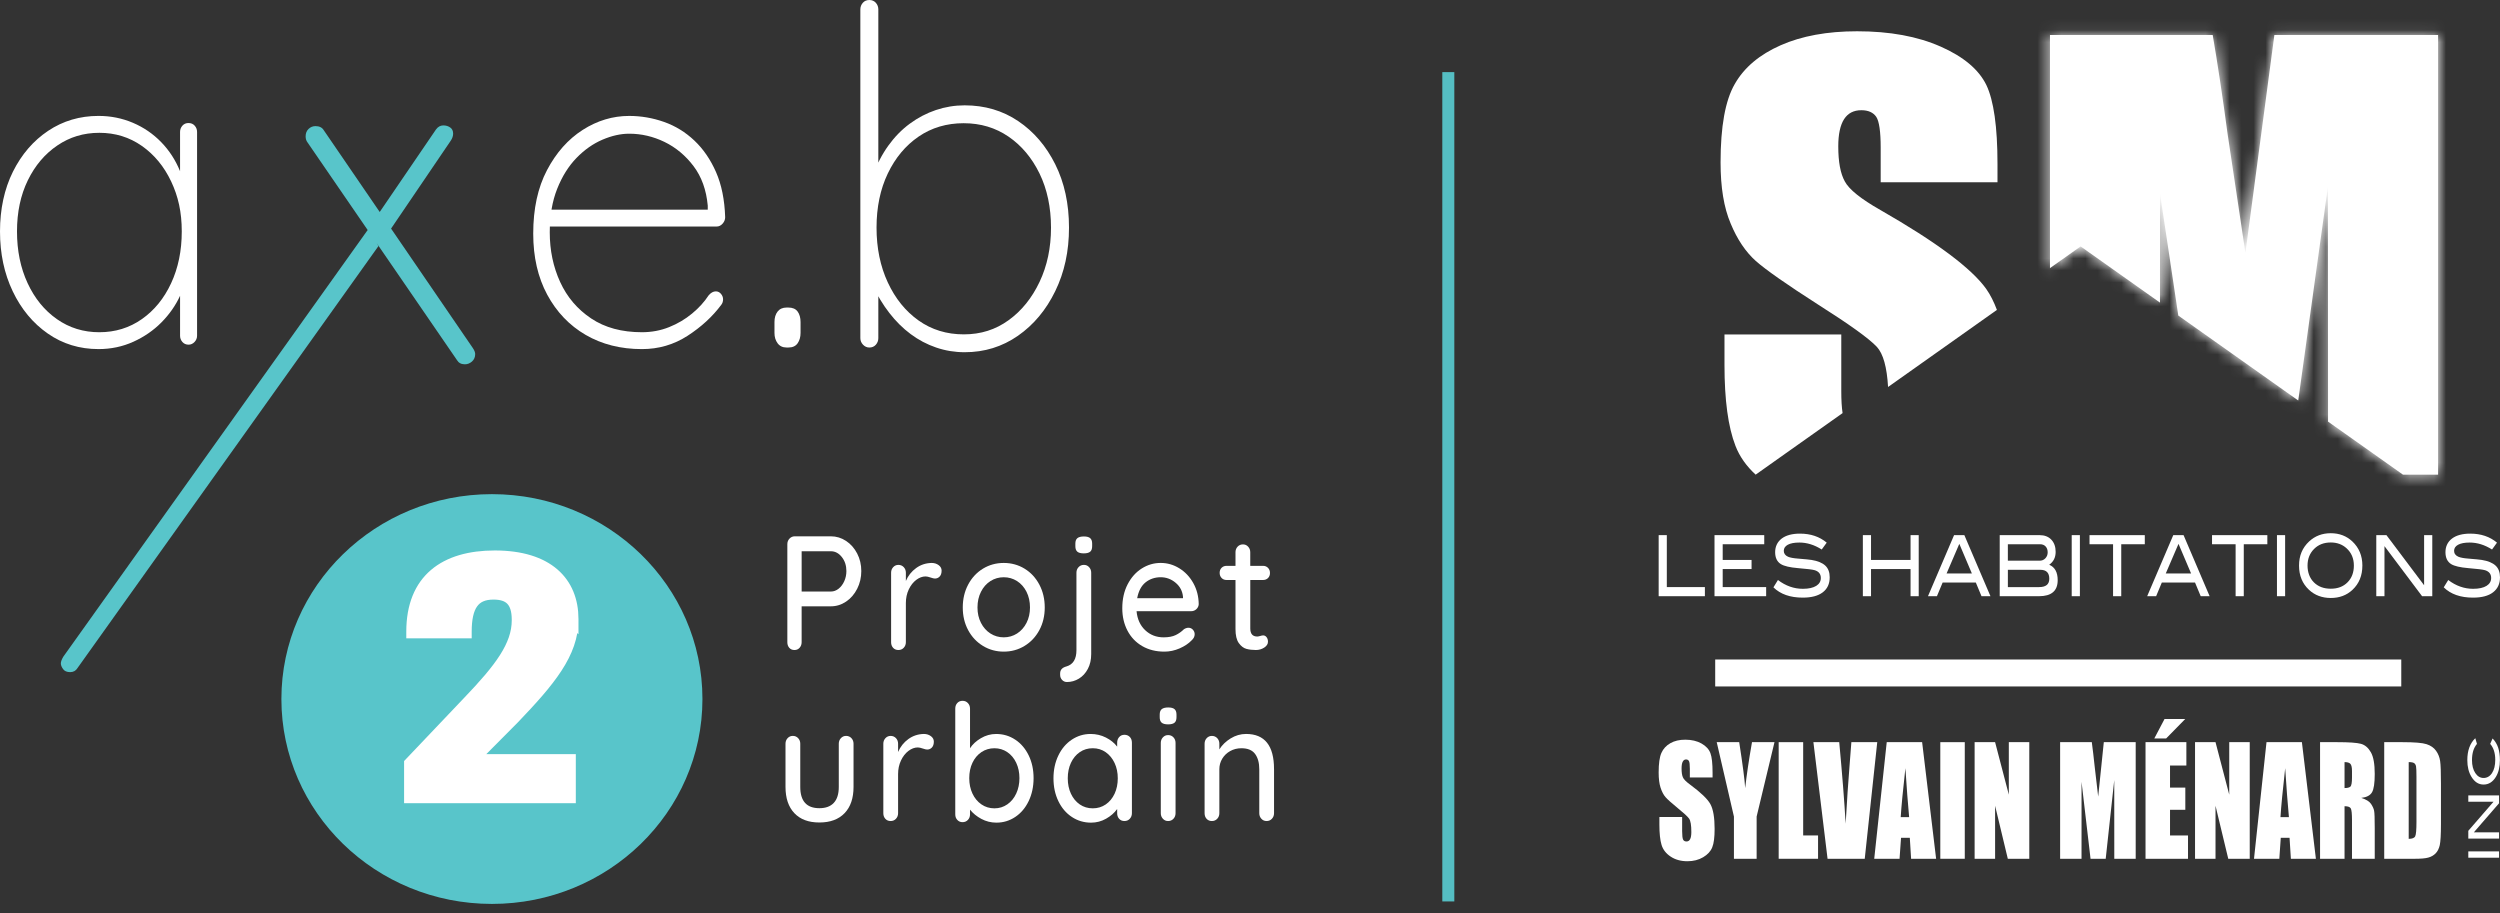
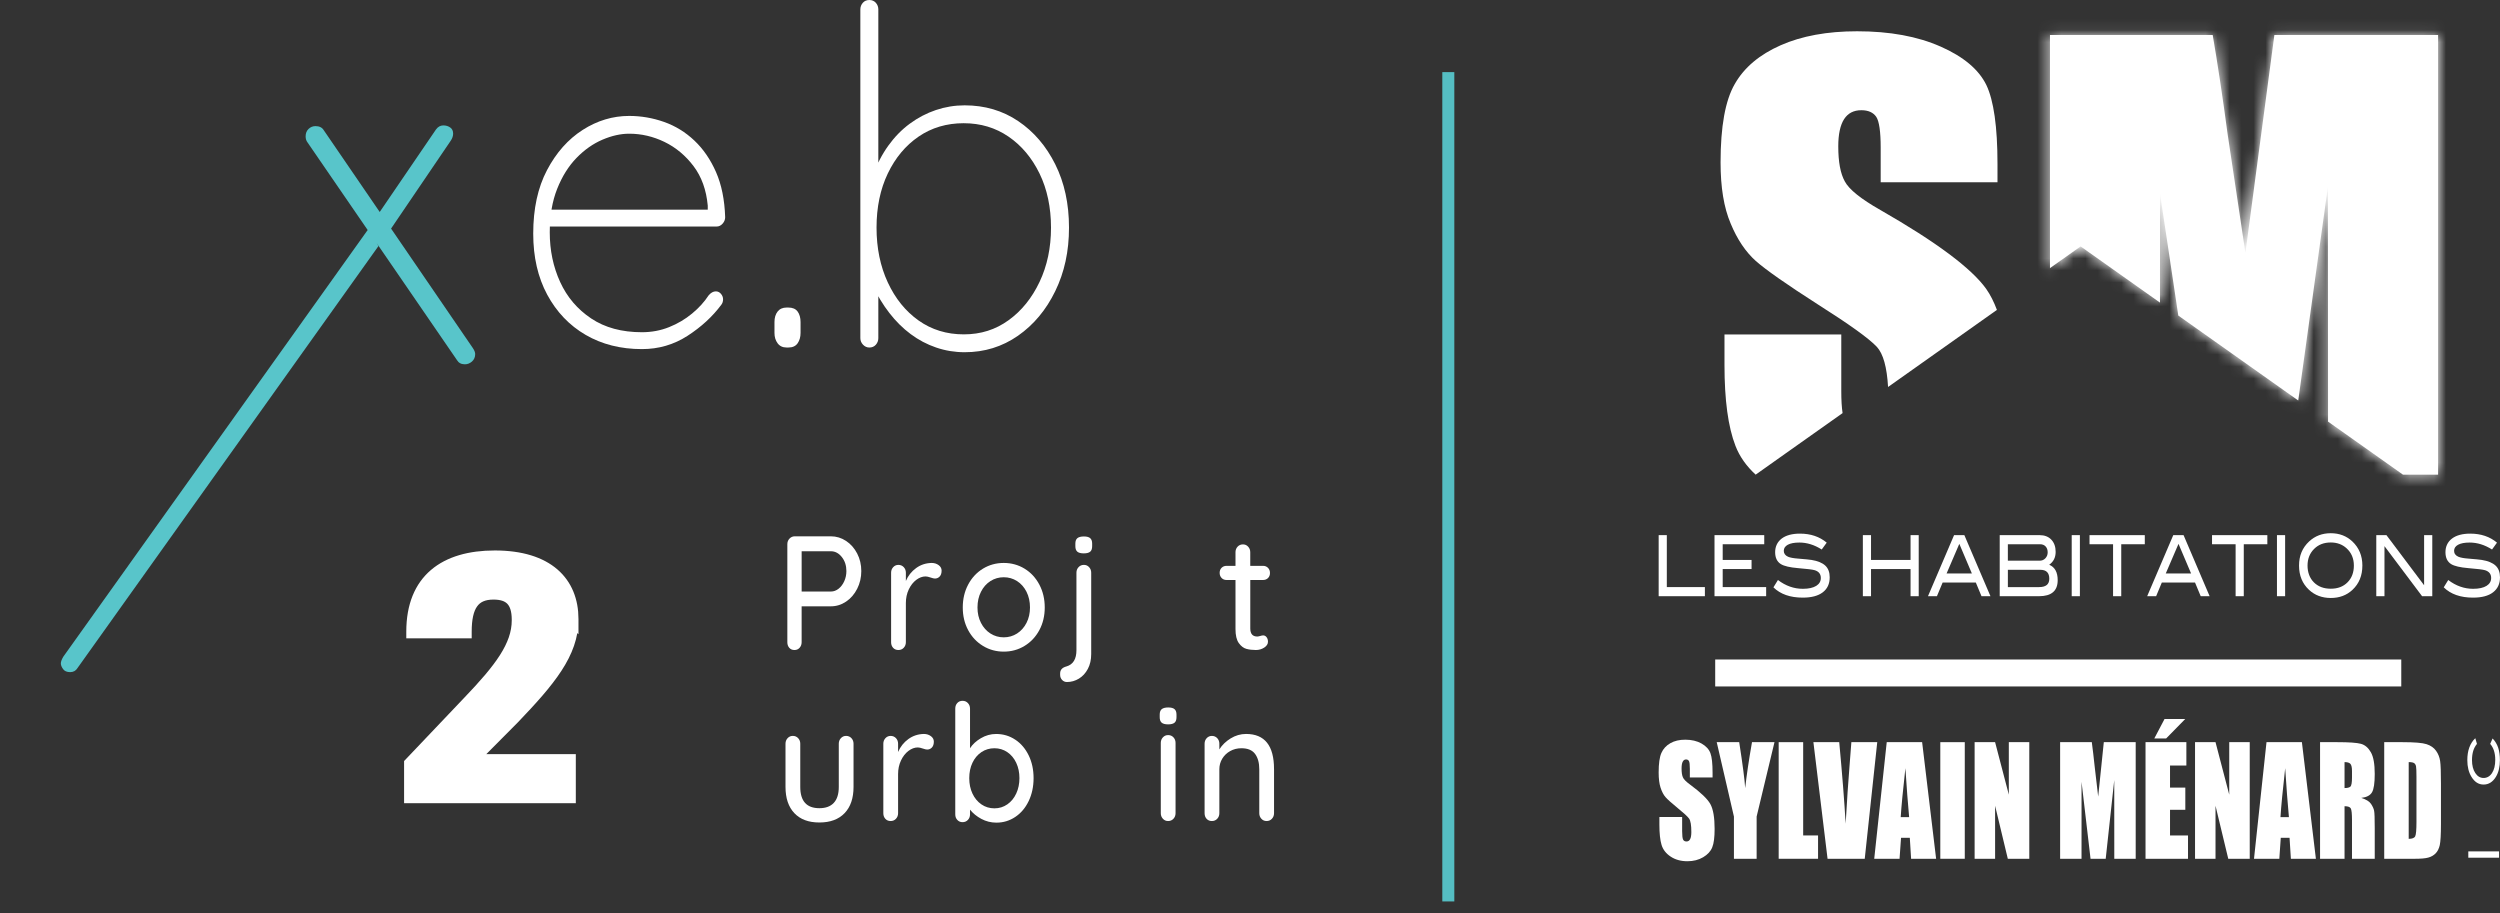
<svg xmlns="http://www.w3.org/2000/svg" width="208" height="76" viewBox="0 0 208 76" fill="none">
  <rect x="0" y="0" width="208" height="76" fill="#333333" stroke="none" />
  <path d="M153.195 27.826H143.477V30.363C143.477 33.27 143.777 35.517 144.392 37.098C144.735 37.986 145.3 38.783 146.071 39.491L148.599 37.699L153.303 34.37C153.231 33.896 153.195 33.289 153.195 32.543V27.826H153.195Z" fill="white" />
  <path d="M161.452 3.873C159.542 3.026 157.228 2.602 154.513 2.602C152.022 2.602 149.898 2.993 148.146 3.768C146.392 4.543 145.115 5.614 144.331 6.992C143.539 8.363 143.151 10.537 143.151 13.511C143.151 15.576 143.423 17.265 143.99 18.596C144.537 19.919 145.24 20.96 146.085 21.716C146.933 22.463 148.658 23.668 151.251 25.331C153.853 26.98 155.49 28.152 156.151 28.855C156.685 29.431 156.992 30.553 157.087 32.197L166.143 25.784C165.894 25.114 165.598 24.528 165.25 24.033C164.034 22.331 161.105 20.139 156.446 17.471C154.821 16.55 153.839 15.755 153.491 15.099C153.122 14.437 152.944 13.47 152.944 12.171C152.944 11.165 153.109 10.409 153.429 9.912C153.75 9.415 154.228 9.17 154.863 9.17C155.443 9.17 155.851 9.357 156.104 9.72C156.349 10.092 156.473 10.946 156.473 12.29V15.164H166.191V13.627C166.191 10.548 165.878 8.356 165.263 7.07C164.635 5.786 163.373 4.72 161.455 3.872L161.452 3.873Z" fill="white" />
  <path d="M189.228 2.91L186.819 21.038L185.338 11.162C184.915 7.997 184.498 5.241 184.096 2.91H170.557V22.308L173.108 20.501L179.71 25.177L179.715 16.124L181.235 26.255L191.213 33.321L193.684 15.521L193.693 35.078L197.399 37.7L199.927 39.491H202.849V2.91H189.227H189.228Z" fill="white" />
  <mask id="mask0_2_216" style="mask-type:luminance" maskUnits="userSpaceOnUse" x="170" y="2" width="33" height="38">
    <path d="M189.228 2.91L186.819 21.038L185.338 11.162C184.915 7.997 184.498 5.241 184.096 2.91H170.557V22.308L173.108 20.501L179.71 25.177L179.715 16.124L181.235 26.255L191.213 33.321L193.684 15.521L193.693 35.078L197.399 37.7L199.927 39.491H202.849V2.91H189.227H189.228Z" fill="white" />
  </mask>
  <g mask="url(#mask0_2_216)">
    <path d="M268.003 -44.585H105.402V113.223H268.003V-44.585Z" fill="white" />
  </g>
  <path d="M141.847 49.604H138.001V44.523H138.679V48.846H141.847V49.604V49.604Z" fill="white" />
  <path d="M146.943 49.604H142.647V44.523H146.785V45.281H143.328V46.587H145.73V47.344H143.328V48.846H146.944V49.604L146.943 49.604Z" fill="white" />
  <path d="M151.566 45.718C150.958 45.332 150.34 45.14 149.708 45.14C149.287 45.14 148.967 45.203 148.744 45.323C148.522 45.447 148.411 45.613 148.411 45.829C148.411 46.045 148.53 46.218 148.767 46.322C148.938 46.395 149.214 46.447 149.601 46.476C150.169 46.521 150.542 46.558 150.723 46.587C151.237 46.67 151.618 46.829 151.862 47.057C152.109 47.287 152.231 47.611 152.231 48.034C152.231 48.571 152.04 48.988 151.653 49.282C151.266 49.577 150.714 49.723 149.992 49.723C148.946 49.723 148.133 49.439 147.549 48.867L147.925 48.256C148.567 48.745 149.259 48.989 149.998 48.989C150.479 48.989 150.851 48.905 151.114 48.742C151.368 48.583 151.493 48.363 151.493 48.09C151.493 47.766 151.33 47.552 150.997 47.444C150.823 47.388 150.354 47.33 149.591 47.268C148.915 47.211 148.441 47.1 148.168 46.933C147.85 46.735 147.692 46.403 147.692 45.941C147.692 45.478 147.873 45.088 148.232 44.812C148.594 44.536 149.102 44.398 149.76 44.398C150.644 44.398 151.384 44.649 151.983 45.148L151.567 45.719L151.566 45.718Z" fill="white" />
  <path d="M159.637 49.604H158.958V47.345H155.669V49.604H154.99V44.523H155.669V46.587H158.958V44.523H159.637V49.604Z" fill="white" />
  <path d="M165.606 49.604H164.861L164.389 48.468H161.627L161.153 49.604H160.408L162.579 44.523H163.434L165.606 49.604ZM164.059 47.71L163.015 45.248L161.957 47.71H164.06H164.059Z" fill="white" />
  <path d="M170.495 46.987C170.965 47.185 171.2 47.611 171.2 48.271C171.2 49.16 170.681 49.604 169.647 49.604H166.376V44.523H169.691C170.108 44.523 170.435 44.649 170.672 44.902C170.91 45.156 171.03 45.491 171.03 45.913C171.03 46.377 170.853 46.735 170.495 46.987H170.495ZM169.703 46.649C169.892 46.649 170.048 46.584 170.176 46.45C170.302 46.314 170.367 46.151 170.367 45.959C170.367 45.751 170.309 45.588 170.197 45.466C170.082 45.341 169.926 45.281 169.731 45.281H167.054V46.648H169.702L169.703 46.649ZM169.653 48.847C170.219 48.847 170.501 48.615 170.501 48.153C170.501 47.657 170.255 47.408 169.76 47.408H167.055V48.847H169.653Z" fill="white" />
  <path d="M173.047 49.604H172.366V44.523H173.047V49.604Z" fill="white" />
  <path d="M178.447 45.281H176.488V49.604H175.807V45.281H173.848V44.524H178.447V45.281H178.447Z" fill="white" />
  <path d="M183.841 49.604H183.099L182.626 48.468H179.863L179.39 49.604H178.645L180.816 44.523H181.672L183.841 49.604ZM182.297 47.71L181.252 45.248L180.193 47.71H182.297H182.297Z" fill="white" />
  <path d="M188.644 45.281H186.682V49.604H186.003V45.281H184.041V44.524H188.643V45.281H188.644Z" fill="white" />
  <path d="M190.122 49.604H189.443V44.523H190.122V49.604Z" fill="white" />
  <path d="M196.549 47.057C196.549 47.889 196.274 48.564 195.722 49.078C195.239 49.529 194.638 49.752 193.921 49.752C193.203 49.752 192.591 49.525 192.107 49.072C191.555 48.557 191.28 47.885 191.28 47.057C191.28 46.229 191.558 45.574 192.118 45.049C192.609 44.592 193.211 44.363 193.921 44.363C194.631 44.363 195.233 44.593 195.717 45.049C196.272 45.574 196.55 46.245 196.55 47.057H196.549ZM195.842 47.057C195.842 46.464 195.637 45.981 195.228 45.612C194.877 45.294 194.441 45.134 193.92 45.134C193.349 45.134 192.884 45.315 192.525 45.679C192.166 46.041 191.987 46.501 191.987 47.057C191.987 47.614 192.163 48.098 192.513 48.449C192.867 48.804 193.335 48.981 193.92 48.981C194.506 48.981 194.968 48.802 195.318 48.446C195.668 48.092 195.842 47.627 195.842 47.057Z" fill="white" />
  <path d="M202.366 49.604H201.518L198.388 45.438V49.604H197.707V44.523H198.552L201.686 48.693V44.523H202.366V49.604Z" fill="white" />
  <path d="M207.336 45.718C206.727 45.332 206.106 45.14 205.476 45.14C205.057 45.14 204.735 45.203 204.513 45.323C204.29 45.447 204.18 45.613 204.18 45.829C204.18 46.045 204.298 46.218 204.538 46.322C204.709 46.395 204.984 46.447 205.37 46.476C205.937 46.521 206.31 46.558 206.491 46.587C207.006 46.67 207.386 46.829 207.63 47.057C207.877 47.287 208 47.611 208 48.034C208 48.571 207.807 48.988 207.421 49.282C207.038 49.577 206.482 49.723 205.762 49.723C204.714 49.723 203.902 49.439 203.319 48.867L203.693 48.256C204.335 48.745 205.026 48.989 205.766 48.989C206.248 48.989 206.619 48.905 206.883 48.742C207.137 48.583 207.264 48.363 207.264 48.09C207.264 47.766 207.098 47.552 206.765 47.444C206.589 47.388 206.122 47.33 205.359 47.268C204.682 47.211 204.209 47.1 203.935 46.933C203.619 46.735 203.462 46.403 203.462 45.941C203.462 45.478 203.64 45.088 204.002 44.812C204.363 44.536 204.872 44.398 205.528 44.398C206.412 44.398 207.154 44.649 207.75 45.148L207.337 45.719L207.336 45.718Z" fill="white" />
  <path d="M142.486 64.685H140.595V63.965C140.595 63.628 140.572 63.415 140.523 63.324C140.474 63.233 140.392 63.186 140.281 63.186C140.159 63.186 140.064 63.247 140.002 63.373C139.938 63.497 139.907 63.685 139.907 63.935C139.907 64.259 139.943 64.504 140.015 64.668C140.081 64.831 140.273 65.029 140.59 65.26C141.497 65.928 142.068 66.475 142.303 66.901C142.539 67.329 142.656 68.02 142.656 68.97C142.656 69.663 142.592 70.171 142.459 70.496C142.33 70.826 142.077 71.1 141.703 71.322C141.328 71.543 140.892 71.655 140.395 71.655C139.849 71.655 139.385 71.527 139 71.27C138.613 71.015 138.361 70.689 138.241 70.295C138.121 69.897 138.061 69.336 138.061 68.609V67.974H139.954V69.153C139.954 69.518 139.982 69.753 140.035 69.856C140.089 69.961 140.182 70.011 140.318 70.011C140.453 70.011 140.555 69.946 140.62 69.814C140.687 69.683 140.719 69.487 140.719 69.227C140.719 68.655 140.658 68.282 140.531 68.105C140.403 67.93 140.085 67.638 139.578 67.226C139.071 66.81 138.733 66.509 138.57 66.32C138.406 66.133 138.271 65.873 138.161 65.541C138.052 65.211 138 64.787 138 64.271C138 63.526 138.076 62.983 138.23 62.641C138.383 62.297 138.63 62.029 138.974 61.834C139.314 61.639 139.728 61.542 140.211 61.542C140.74 61.542 141.192 61.65 141.565 61.859C141.937 62.071 142.185 62.337 142.305 62.66C142.427 62.983 142.486 63.529 142.486 64.3V64.684V64.685Z" fill="white" />
  <path d="M147.637 61.748L146.152 67.938V71.45H144.263V67.938L142.831 61.748H144.702C144.996 63.641 145.161 64.918 145.199 65.572C145.312 64.537 145.501 63.262 145.766 61.748H147.639H147.637Z" fill="white" />
  <path d="M150.024 61.748V69.509H151.262V71.45H147.986V61.748H150.024Z" fill="white" />
  <path d="M156.187 61.748L155.147 71.45H152.053L150.875 61.748H153.024C153.274 64.422 153.452 66.683 153.559 68.532C153.664 66.663 153.775 65.001 153.894 63.551L154.034 61.748H156.186H156.187Z" fill="white" />
  <path d="M159.921 61.748L161.085 71.45H159.004L158.896 69.707H158.166L158.043 71.45H155.936L156.976 61.748H159.921ZM158.84 67.987C158.738 66.89 158.635 65.529 158.529 63.912C158.322 65.77 158.191 67.127 158.139 67.987H158.84Z" fill="white" />
  <path d="M163.469 61.748V71.45H161.433V61.748H163.469Z" fill="white" />
  <path d="M168.837 61.748V71.45H167.05L165.992 67.039V71.45H164.288V61.748H165.992L167.134 66.117V61.748H168.837Z" fill="white" />
  <path d="M177.69 61.748V71.45H175.909L175.906 64.901L175.195 71.45H173.933L173.185 65.052L173.183 71.45H171.402V61.748H174.038C174.118 62.332 174.196 63.019 174.281 63.81L174.569 66.278L175.037 61.748H177.689H177.69Z" fill="white" />
  <path d="M178.508 61.748H181.906V63.691H180.546V65.53H181.819V67.377H180.546V69.509H182.042V71.451H178.508V61.748V61.748ZM181.813 59.819L180.221 61.442H179.237L180.09 59.819H181.813H181.813Z" fill="white" />
  <path d="M187.178 61.748V71.45H185.391L184.331 67.039V71.45H182.627V61.748H184.331L185.473 66.117V61.748H187.178Z" fill="white" />
  <path d="M191.518 61.748L192.682 71.45H190.601L190.491 69.707H189.76L189.64 71.45H187.533L188.573 61.748H191.518ZM190.438 67.987C190.336 66.89 190.232 65.529 190.127 63.912C189.919 65.77 189.788 67.127 189.736 67.987H190.438Z" fill="white" />
  <path d="M193.029 61.748H194.472C195.434 61.748 196.084 61.793 196.425 61.885C196.764 61.976 197.042 62.211 197.257 62.591C197.473 62.967 197.578 63.568 197.578 64.397C197.578 65.152 197.503 65.66 197.351 65.919C197.199 66.179 196.901 66.336 196.455 66.386C196.86 66.509 197.129 66.677 197.27 66.884C197.407 67.092 197.495 67.282 197.527 67.457C197.562 67.631 197.578 68.109 197.578 68.891V71.45H195.686V68.228C195.686 67.707 195.652 67.386 195.587 67.263C195.521 67.138 195.347 67.077 195.066 67.077V71.45H193.029V61.748ZM195.066 63.407V65.566C195.296 65.566 195.457 65.527 195.548 65.449C195.641 65.371 195.686 65.119 195.686 64.692V64.159C195.686 63.85 195.641 63.648 195.552 63.552C195.465 63.454 195.302 63.407 195.066 63.407V63.407Z" fill="white" />
  <path d="M198.367 61.748H199.892C200.877 61.748 201.542 61.803 201.888 61.915C202.236 62.028 202.499 62.211 202.68 62.466C202.862 62.723 202.974 63.008 203.019 63.319C203.066 63.634 203.087 64.249 203.087 65.168V68.568C203.087 69.438 203.052 70.022 202.989 70.315C202.921 70.608 202.807 70.838 202.641 71.004C202.478 71.169 202.275 71.285 202.032 71.351C201.791 71.418 201.424 71.45 200.938 71.45H198.367V61.747L198.367 61.748ZM200.404 63.407V69.792C200.699 69.792 200.881 69.719 200.948 69.571C201.015 69.428 201.05 69.031 201.05 68.383V64.612C201.05 64.174 201.037 63.892 201.015 63.769C200.993 63.644 200.941 63.553 200.86 63.495C200.78 63.438 200.629 63.407 200.404 63.407Z" fill="white" />
  <path d="M207.922 70.835V71.361H205.363V70.835H207.922Z" fill="white" />
-   <path d="M207.922 66.177V66.83L205.824 69.25H207.922V69.774H205.363V69.123L207.463 66.702H205.363V66.177H207.922V66.177Z" fill="white" />
  <path d="M205.945 61.418L206.083 61.894C205.807 62.217 205.67 62.666 205.67 63.244C205.67 63.682 205.761 64.038 205.941 64.314C206.123 64.589 206.354 64.727 206.635 64.727C206.915 64.727 207.159 64.592 207.336 64.318C207.515 64.046 207.605 63.677 207.605 63.213C207.605 62.652 207.464 62.212 207.183 61.891L207.384 61.44C207.6 61.667 207.754 61.924 207.85 62.212C207.945 62.499 207.993 62.843 207.993 63.244C207.993 63.803 207.88 64.269 207.654 64.641C207.395 65.062 207.055 65.275 206.635 65.275C206.214 65.275 205.885 65.059 205.625 64.631C205.395 64.257 205.281 63.796 205.281 63.244C205.281 62.449 205.503 61.841 205.946 61.417L205.945 61.418Z" fill="white" />
  <path d="M199.786 54.87H142.705V57.113H199.786V54.87Z" fill="white" />
  <line x1="120.5" y1="6" x2="120.5" y2="75" stroke="#55BEC3" />
  <path d="M70.394 45.006C70.782 45.262 71.089 45.613 71.317 46.053C71.546 46.495 71.66 46.981 71.66 47.513C71.66 48.045 71.546 48.536 71.317 48.987C71.089 49.438 70.781 49.793 70.394 50.054C70.006 50.315 69.584 50.446 69.127 50.446H66.696V53.433C66.696 53.614 66.641 53.766 66.529 53.893C66.417 54.02 66.274 54.082 66.102 54.082C65.921 54.082 65.777 54.022 65.669 53.9C65.561 53.778 65.507 53.623 65.507 53.434V45.27C65.507 45.09 65.567 44.937 65.688 44.81C65.808 44.685 65.955 44.621 66.128 44.621H69.126C69.583 44.621 70.005 44.75 70.393 45.006H70.394ZM69.773 48.98C69.972 48.822 70.128 48.612 70.245 48.351C70.362 48.09 70.42 47.81 70.42 47.513C70.42 47.053 70.293 46.664 70.038 46.344C69.784 46.024 69.481 45.864 69.128 45.864H66.697V49.216H69.128C69.36 49.216 69.576 49.137 69.774 48.98H69.773Z" fill="white" />
  <path d="M78.096 47.019C78.26 47.141 78.342 47.292 78.342 47.472C78.342 47.689 78.288 47.853 78.18 47.966C78.072 48.079 77.941 48.135 77.786 48.135C77.708 48.135 77.593 48.108 77.437 48.054C77.256 47.991 77.114 47.959 77.01 47.959C76.743 47.959 76.482 48.056 76.228 48.249C75.973 48.443 75.767 48.709 75.607 49.046C75.448 49.385 75.368 49.761 75.368 50.175V53.432C75.368 53.613 75.31 53.765 75.193 53.892C75.076 54.019 74.928 54.081 74.747 54.081C74.567 54.081 74.42 54.021 74.308 53.899C74.197 53.777 74.14 53.621 74.14 53.433V47.648C74.14 47.467 74.198 47.315 74.314 47.188C74.431 47.062 74.575 46.998 74.747 46.998C74.92 46.998 75.076 47.061 75.193 47.188C75.31 47.315 75.368 47.467 75.368 47.648V48.337C75.557 47.896 75.842 47.538 76.221 47.263C76.6 46.988 77.031 46.846 77.514 46.837C77.737 46.837 77.932 46.898 78.095 47.019H78.096Z" fill="white" />
  <path d="M86.471 52.432C86.169 52.991 85.758 53.428 85.237 53.743C84.716 54.059 84.141 54.216 83.513 54.216C82.884 54.216 82.308 54.059 81.788 53.743C81.266 53.428 80.855 52.991 80.553 52.432C80.252 51.874 80.102 51.243 80.102 50.54C80.102 49.837 80.252 49.202 80.553 48.634C80.855 48.067 81.267 47.626 81.788 47.309C82.308 46.994 82.884 46.837 83.513 46.837C84.141 46.837 84.717 46.994 85.237 47.309C85.758 47.625 86.17 48.067 86.471 48.634C86.773 49.202 86.923 49.837 86.923 50.54C86.923 51.242 86.773 51.874 86.471 52.432ZM85.405 49.236C85.211 48.853 84.948 48.556 84.617 48.344C84.285 48.133 83.916 48.027 83.511 48.027C83.106 48.027 82.738 48.133 82.406 48.344C82.074 48.556 81.811 48.853 81.618 49.236C81.424 49.619 81.327 50.054 81.327 50.54C81.327 51.026 81.423 51.446 81.618 51.824C81.811 52.202 82.075 52.497 82.406 52.709C82.737 52.92 83.106 53.026 83.511 53.026C83.916 53.026 84.285 52.92 84.617 52.709C84.948 52.497 85.211 52.202 85.405 51.824C85.599 51.446 85.695 51.018 85.695 50.54C85.695 50.062 85.599 49.619 85.405 49.236Z" fill="white" />
  <path d="M88.365 56.569C88.257 56.452 88.203 56.312 88.203 56.15V56.028C88.203 55.73 88.38 55.537 88.733 55.446C89.285 55.284 89.56 54.834 89.56 54.094V47.648C89.56 47.467 89.618 47.315 89.735 47.188C89.851 47.062 90 46.998 90.181 46.998C90.361 46.998 90.497 47.061 90.614 47.188C90.73 47.315 90.788 47.467 90.788 47.648V54.42C90.788 54.889 90.695 55.299 90.51 55.65C90.324 56.001 90.077 56.271 89.767 56.461C89.456 56.65 89.124 56.744 88.772 56.744C88.608 56.744 88.473 56.685 88.365 56.569ZM89.632 45.898C89.524 45.803 89.47 45.653 89.47 45.445V45.228C89.47 45.012 89.528 44.859 89.645 44.769C89.762 44.679 89.94 44.634 90.182 44.634C90.423 44.634 90.598 44.681 90.705 44.776C90.813 44.87 90.867 45.021 90.867 45.228V45.445C90.867 45.661 90.811 45.814 90.699 45.905C90.588 45.995 90.411 46.041 90.17 46.041C89.928 46.041 89.741 45.994 89.633 45.899L89.632 45.898Z" fill="white" />
-   <path d="M99.538 50.682C99.418 50.795 99.275 50.851 99.111 50.851H94.562C94.622 51.509 94.862 52.036 95.279 52.432C95.698 52.829 96.208 53.027 96.811 53.027C97.224 53.027 97.56 52.964 97.819 52.837C98.078 52.712 98.306 52.549 98.505 52.351C98.633 52.27 98.759 52.229 98.88 52.229C99.027 52.229 99.149 52.283 99.248 52.392C99.347 52.499 99.397 52.626 99.397 52.77C99.397 52.959 99.31 53.13 99.138 53.283C98.888 53.545 98.557 53.765 98.144 53.946C97.73 54.126 97.308 54.216 96.877 54.216C96.178 54.216 95.565 54.063 95.035 53.756C94.505 53.45 94.096 53.022 93.807 52.472C93.519 51.923 93.374 51.301 93.374 50.607C93.374 49.849 93.523 49.185 93.82 48.613C94.117 48.042 94.509 47.602 94.996 47.296C95.483 46.989 96.006 46.836 96.566 46.836C97.127 46.836 97.635 46.984 98.118 47.282C98.601 47.579 98.988 47.989 99.281 48.512C99.574 49.034 99.725 49.62 99.734 50.269C99.725 50.43 99.66 50.568 99.54 50.681L99.538 50.682ZM95.311 48.452C94.958 48.736 94.726 49.175 94.613 49.77H98.426V49.662C98.383 49.184 98.179 48.792 97.812 48.486C97.446 48.179 97.03 48.026 96.565 48.026C96.1 48.026 95.665 48.167 95.311 48.452Z" fill="white" />
  <path d="M104.023 48.256V52.284C104.023 52.735 104.216 52.959 104.604 52.959C104.664 52.959 104.746 52.943 104.85 52.912C104.953 52.88 105.035 52.865 105.095 52.865C105.207 52.865 105.302 52.915 105.379 53.014C105.457 53.114 105.495 53.239 105.495 53.392C105.495 53.582 105.391 53.743 105.185 53.879C104.978 54.014 104.745 54.081 104.487 54.081C104.202 54.081 103.942 54.05 103.704 53.987C103.467 53.924 103.257 53.763 103.071 53.507C102.885 53.25 102.793 52.86 102.793 52.338V48.255H102.043C101.88 48.255 101.744 48.199 101.636 48.087C101.529 47.974 101.475 47.832 101.475 47.661C101.475 47.489 101.529 47.349 101.636 47.242C101.744 47.134 101.88 47.079 102.043 47.079H102.793V45.944C102.793 45.763 102.85 45.611 102.967 45.484C103.084 45.358 103.233 45.294 103.413 45.294C103.594 45.294 103.729 45.357 103.846 45.484C103.963 45.611 104.021 45.763 104.021 45.944V47.079H105.093C105.257 47.079 105.392 47.136 105.5 47.248C105.608 47.36 105.662 47.502 105.662 47.674C105.662 47.845 105.608 47.985 105.5 48.093C105.392 48.2 105.257 48.255 105.093 48.255H104.021L104.023 48.256Z" fill="white" />
  <path d="M70.84 61.416C70.956 61.543 71.014 61.695 71.014 61.876V65.471C71.014 66.409 70.767 67.136 70.271 67.654C69.775 68.172 69.076 68.431 68.171 68.431C67.266 68.431 66.581 68.172 66.09 67.654C65.599 67.136 65.354 66.408 65.354 65.471V61.876C65.354 61.695 65.412 61.543 65.528 61.416C65.645 61.29 65.789 61.226 65.961 61.226C66.142 61.226 66.29 61.289 66.407 61.416C66.524 61.543 66.582 61.695 66.582 61.876V65.471C66.582 66.652 67.112 67.242 68.172 67.242C68.698 67.242 69.098 67.094 69.374 66.796C69.649 66.499 69.787 66.058 69.787 65.471V61.876C69.787 61.695 69.845 61.543 69.962 61.416C70.078 61.29 70.222 61.226 70.395 61.226C70.567 61.226 70.724 61.289 70.841 61.416H70.84Z" fill="white" />
  <path d="M77.45 61.247C77.614 61.369 77.695 61.52 77.695 61.7C77.695 61.917 77.641 62.081 77.534 62.194C77.426 62.307 77.294 62.363 77.14 62.363C77.062 62.363 76.946 62.336 76.79 62.282C76.61 62.219 76.467 62.187 76.363 62.187C76.096 62.187 75.836 62.284 75.581 62.477C75.327 62.671 75.12 62.937 74.961 63.275C74.801 63.613 74.721 63.989 74.721 64.403V67.66C74.721 67.841 74.663 67.993 74.547 68.12C74.43 68.247 74.281 68.31 74.101 68.31C73.92 68.31 73.774 68.249 73.662 68.127C73.55 68.005 73.493 67.85 73.493 67.661V61.876C73.493 61.695 73.551 61.543 73.668 61.416C73.785 61.29 73.928 61.227 74.101 61.227C74.273 61.227 74.43 61.289 74.547 61.416C74.663 61.543 74.721 61.695 74.721 61.876V62.565C74.911 62.124 75.195 61.766 75.574 61.491C75.953 61.217 76.384 61.074 76.867 61.065C77.091 61.065 77.285 61.126 77.449 61.247H77.45Z" fill="white" />
  <path d="M84.468 61.538C84.942 61.853 85.315 62.29 85.587 62.849C85.858 63.407 85.994 64.038 85.994 64.741C85.994 65.444 85.858 66.079 85.587 66.647C85.315 67.214 84.942 67.656 84.468 67.971C83.994 68.287 83.474 68.444 82.904 68.444C82.456 68.444 82.038 68.341 81.65 68.133C81.262 67.925 80.948 67.669 80.706 67.363V67.755C80.706 67.936 80.648 68.088 80.531 68.215C80.415 68.341 80.266 68.404 80.086 68.404C79.905 68.404 79.769 68.344 79.653 68.222C79.536 68.1 79.478 67.945 79.478 67.756V58.957C79.478 58.767 79.534 58.612 79.647 58.491C79.758 58.369 79.905 58.308 80.086 58.308C80.266 58.308 80.415 58.371 80.531 58.498C80.648 58.625 80.706 58.777 80.706 58.958V62.256C80.913 61.932 81.214 61.652 81.611 61.418C82.007 61.184 82.429 61.067 82.878 61.067C83.464 61.067 83.994 61.224 84.468 61.54V61.538ZM83.809 66.924C84.128 66.703 84.375 66.401 84.552 66.018C84.729 65.635 84.817 65.209 84.817 64.741C84.817 64.273 84.729 63.849 84.552 63.47C84.375 63.092 84.128 62.795 83.809 62.578C83.49 62.362 83.132 62.254 82.736 62.254C82.34 62.254 81.969 62.362 81.651 62.578C81.332 62.795 81.084 63.09 80.908 63.463C80.731 63.837 80.642 64.263 80.642 64.74C80.642 65.217 80.73 65.646 80.908 66.024C81.084 66.402 81.332 66.702 81.651 66.923C81.969 67.143 82.331 67.254 82.736 67.254C83.141 67.254 83.49 67.143 83.809 66.923V66.924Z" fill="white" />
-   <path d="M94.001 61.314C94.117 61.436 94.175 61.596 94.175 61.794V67.66C94.175 67.841 94.117 67.993 94.001 68.12C93.884 68.247 93.735 68.31 93.555 68.31C93.374 68.31 93.227 68.249 93.116 68.127C93.004 68.005 92.948 67.85 92.948 67.661V67.31C92.724 67.625 92.418 67.894 92.03 68.114C91.642 68.335 91.224 68.445 90.776 68.445C90.191 68.445 89.658 68.288 89.18 67.972C88.702 67.657 88.327 67.218 88.056 66.655C87.784 66.092 87.649 65.458 87.649 64.756C87.649 64.054 87.784 63.42 88.056 62.857C88.327 62.294 88.7 61.854 89.174 61.539C89.648 61.224 90.17 61.066 90.738 61.066C91.195 61.066 91.619 61.166 92.011 61.363C92.403 61.562 92.716 61.814 92.948 62.12V61.796C92.948 61.607 93.004 61.449 93.116 61.323C93.227 61.197 93.374 61.134 93.555 61.134C93.735 61.134 93.884 61.194 94.001 61.316V61.314ZM91.997 66.93C92.311 66.713 92.557 66.416 92.734 66.038C92.91 65.66 92.999 65.232 92.999 64.754C92.999 64.276 92.91 63.862 92.734 63.483C92.557 63.105 92.311 62.806 91.997 62.584C91.683 62.364 91.323 62.253 90.918 62.253C90.513 62.253 90.153 62.361 89.838 62.577C89.524 62.794 89.278 63.091 89.102 63.469C88.926 63.847 88.838 64.275 88.838 64.753C88.838 65.231 88.926 65.659 89.102 66.037C89.279 66.415 89.524 66.712 89.838 66.929C90.153 67.145 90.513 67.253 90.918 67.253C91.323 67.253 91.682 67.145 91.997 66.929V66.93Z" fill="white" />
  <path d="M96.649 60.125C96.541 60.03 96.488 59.88 96.488 59.672V59.456C96.488 59.239 96.546 59.087 96.662 58.996C96.779 58.906 96.957 58.861 97.199 58.861C97.44 58.861 97.615 58.908 97.723 59.003C97.83 59.097 97.884 59.248 97.884 59.456V59.672C97.884 59.889 97.828 60.041 97.717 60.132C97.605 60.222 97.428 60.268 97.187 60.268C96.945 60.268 96.758 60.221 96.65 60.126L96.649 60.125ZM97.632 68.12C97.515 68.247 97.367 68.31 97.186 68.31C97.005 68.31 96.87 68.247 96.753 68.12C96.636 67.994 96.578 67.841 96.578 67.66V61.808C96.578 61.627 96.636 61.475 96.753 61.348C96.87 61.222 97.013 61.159 97.186 61.159C97.367 61.159 97.515 61.221 97.632 61.348C97.749 61.475 97.806 61.627 97.806 61.808V67.66C97.806 67.841 97.749 67.993 97.632 68.12Z" fill="white" />
  <path d="M106 63.984V67.66C106 67.841 105.942 67.993 105.825 68.12C105.709 68.247 105.56 68.31 105.379 68.31C105.199 68.31 105.063 68.247 104.946 68.12C104.83 67.994 104.772 67.841 104.772 67.66V63.998C104.772 63.466 104.655 63.043 104.423 62.727C104.19 62.412 103.811 62.254 103.285 62.254C102.94 62.254 102.628 62.333 102.349 62.49C102.068 62.648 101.849 62.861 101.689 63.126C101.53 63.392 101.45 63.683 101.45 63.998V67.66C101.45 67.841 101.392 67.993 101.275 68.12C101.158 68.247 101.01 68.31 100.829 68.31C100.649 68.31 100.502 68.249 100.39 68.127C100.279 68.005 100.222 67.85 100.222 67.661V61.876C100.222 61.695 100.28 61.543 100.396 61.416C100.513 61.29 100.657 61.227 100.829 61.227C101.002 61.227 101.158 61.289 101.275 61.416C101.392 61.543 101.45 61.695 101.45 61.876V62.349C101.673 61.989 101.987 61.684 102.387 61.437C102.788 61.19 103.216 61.065 103.673 61.065C105.223 61.065 105.999 62.038 105.999 63.984H106Z" fill="white" />
  <path d="M26.244 10.493C26.57 10.493 26.801 10.607 26.937 10.834L39.331 28.945C39.467 29.145 39.536 29.315 39.536 29.457C39.536 29.713 39.447 29.92 39.271 30.076C39.094 30.231 38.897 30.31 38.679 30.31C38.379 30.31 38.162 30.196 38.026 29.969L25.591 11.858C25.481 11.716 25.428 11.545 25.428 11.346C25.428 11.09 25.509 10.884 25.672 10.727C25.835 10.572 26.025 10.493 26.244 10.493ZM5.837 55.921C5.565 55.921 5.367 55.836 5.246 55.665C5.123 55.494 5.062 55.337 5.062 55.195C5.062 55.052 5.13 54.869 5.265 54.64L30.666 19.03L31.482 20.481L6.449 55.58C6.312 55.807 6.108 55.921 5.837 55.921ZM36.884 10.434C37.102 10.434 37.292 10.491 37.456 10.605C37.62 10.719 37.701 10.889 37.701 11.117C37.701 11.316 37.633 11.516 37.497 11.714L32.298 19.371L31.4 17.919L36.272 10.775C36.435 10.548 36.639 10.434 36.884 10.434Z" fill="#58C5CA" />
-   <path d="M15.689 10.237C15.901 10.237 16.071 10.31 16.201 10.458C16.331 10.606 16.396 10.778 16.396 10.976V27.937C16.396 28.134 16.325 28.306 16.184 28.454C16.043 28.602 15.878 28.676 15.69 28.676C15.478 28.676 15.307 28.602 15.177 28.454C15.047 28.307 14.982 28.134 14.982 27.937V22.689L15.548 22.208C15.548 22.997 15.36 23.797 14.982 24.61C14.605 25.424 14.086 26.163 13.428 26.827C12.769 27.493 11.991 28.028 11.096 28.434C10.2 28.84 9.234 29.044 8.199 29.044C6.62 29.044 5.213 28.613 3.976 27.751C2.738 26.889 1.767 25.719 1.06 24.24C0.354 22.762 0 21.1 0 19.252C0 17.405 0.359 15.724 1.077 14.282C1.796 12.841 2.773 11.708 4.01 10.882C5.248 10.057 6.643 9.644 8.198 9.644C9.21 9.644 10.164 9.836 11.06 10.217C11.955 10.599 12.738 11.134 13.409 11.824C14.081 12.514 14.604 13.32 14.981 14.244C15.357 15.168 15.547 16.172 15.547 17.256L14.981 16.332V10.974C14.981 10.777 15.046 10.605 15.176 10.456C15.306 10.309 15.476 10.235 15.689 10.235V10.237ZM8.268 27.641C9.587 27.641 10.765 27.278 11.802 26.551C12.838 25.825 13.652 24.827 14.24 23.558C14.829 22.289 15.123 20.854 15.123 19.253C15.123 17.652 14.828 16.34 14.24 15.096C13.65 13.852 12.838 12.866 11.802 12.14C10.765 11.414 9.587 11.05 8.268 11.05C6.949 11.05 5.806 11.401 4.771 12.103C3.734 12.806 2.915 13.772 2.314 15.004C1.714 16.236 1.414 17.653 1.414 19.254C1.414 20.855 1.708 22.291 2.297 23.559C2.885 24.828 3.698 25.826 4.735 26.552C5.771 27.279 6.948 27.642 8.268 27.642V27.641Z" fill="white" />
  <path d="M53.409 29.045C51.642 29.045 50.082 28.651 48.727 27.863C47.372 27.075 46.307 25.959 45.53 24.519C44.753 23.077 44.364 21.384 44.364 19.438C44.364 17.369 44.746 15.608 45.512 14.153C46.277 12.7 47.267 11.585 48.48 10.809C49.693 10.033 50.983 9.645 52.349 9.645C53.338 9.645 54.304 9.812 55.247 10.144C56.188 10.476 57.031 10.994 57.773 11.696C58.515 12.399 59.115 13.273 59.574 14.32C60.033 15.367 60.287 16.617 60.334 18.071C60.334 18.269 60.263 18.447 60.121 18.607C59.979 18.767 59.815 18.847 59.626 18.847H45.209L44.998 17.442H59.238L58.885 17.775V17.109C58.767 15.804 58.372 14.707 57.702 13.821C57.03 12.934 56.223 12.263 55.282 11.807C54.339 11.351 53.361 11.124 52.349 11.124C51.642 11.124 50.9 11.29 50.123 11.622C49.346 11.955 48.626 12.46 47.967 13.138C47.307 13.816 46.771 14.671 46.359 15.706C45.947 16.74 45.74 17.947 45.74 19.327C45.74 20.831 46.029 22.209 46.606 23.466C47.183 24.722 48.043 25.733 49.186 26.496C50.328 27.26 51.736 27.641 53.409 27.641C54.209 27.641 54.964 27.5 55.671 27.216C56.377 26.933 57.013 26.558 57.579 26.089C58.145 25.621 58.604 25.116 58.958 24.574C59.146 24.352 59.346 24.241 59.558 24.241C59.723 24.241 59.864 24.309 59.982 24.445C60.1 24.581 60.159 24.734 60.159 24.907C60.159 25.079 60.111 25.227 60.017 25.35C59.287 26.335 58.35 27.197 57.208 27.937C56.065 28.676 54.799 29.045 53.409 29.045Z" fill="white" />
  <path d="M65.445 28.913C65.121 28.913 64.872 28.796 64.697 28.561C64.523 28.327 64.436 28.039 64.436 27.7V26.8C64.436 26.435 64.523 26.142 64.697 25.92C64.872 25.699 65.121 25.588 65.445 25.588H65.595C65.944 25.588 66.2 25.699 66.362 25.92C66.524 26.142 66.606 26.436 66.606 26.8V27.7C66.606 28.039 66.525 28.327 66.362 28.561C66.2 28.796 65.944 28.913 65.595 28.913H65.445Z" fill="white" />
  <path d="M80.26 8.764C81.931 8.764 83.416 9.201 84.713 10.075C86.01 10.949 87.038 12.148 87.799 13.675C88.559 15.2 88.941 16.955 88.941 18.937C88.941 20.919 88.559 22.654 87.799 24.218C87.038 25.784 86.004 27.023 84.694 27.936C83.384 28.848 81.906 29.305 80.26 29.305C79.437 29.305 78.645 29.175 77.885 28.914C77.124 28.654 76.419 28.282 75.771 27.799C75.122 27.317 74.53 26.73 73.994 26.038C73.457 25.348 72.99 24.571 72.591 23.711L73.077 23.163V28.132C73.077 28.342 73.008 28.523 72.872 28.68C72.734 28.836 72.553 28.914 72.329 28.914C72.129 28.914 71.955 28.836 71.805 28.68C71.656 28.523 71.581 28.341 71.581 28.132V0.782C71.581 0.574 71.65 0.391 71.786 0.234C71.923 0.078 72.105 0 72.329 0C72.553 0 72.734 0.078 72.872 0.234C73.008 0.391 73.077 0.574 73.077 0.782V14.945L72.591 14.671C72.941 13.706 73.377 12.858 73.9 12.128C74.424 11.398 75.023 10.785 75.696 10.29C76.369 9.795 77.093 9.416 77.866 9.155C78.639 8.895 79.437 8.764 80.26 8.764ZM80.186 10.251C78.765 10.251 77.512 10.623 76.426 11.366C75.341 12.109 74.487 13.134 73.863 14.438C73.24 15.743 72.928 17.242 72.928 18.937C72.928 20.632 73.239 22.152 73.863 23.495C74.487 24.839 75.341 25.895 76.426 26.665C77.512 27.434 78.765 27.819 80.186 27.819C81.608 27.819 82.824 27.428 83.909 26.646C84.994 25.863 85.854 24.801 86.49 23.457C87.127 22.114 87.444 20.608 87.444 18.938C87.444 17.268 87.126 15.744 86.49 14.439C85.854 13.135 84.994 12.11 83.909 11.367C82.823 10.624 81.582 10.252 80.186 10.252V10.251Z" fill="white" />
-   <path d="M40.928 75.206C50.601 75.206 58.443 67.574 58.443 58.16C58.443 48.745 50.601 41.113 40.928 41.113C31.254 41.113 23.412 48.745 23.412 58.16C23.412 67.574 31.254 75.206 40.928 75.206Z" fill="#58C5CA" />
  <path d="M47.628 51.56C47.628 54.343 45.719 56.629 42.709 59.771L39.259 63.243H47.408V66.328H34.12V63.518L38.965 58.421C41.608 55.666 43.077 53.737 43.077 51.616V51.561C43.077 49.991 42.379 49.385 41.057 49.385C39.405 49.385 38.745 50.431 38.745 52.553V52.608H34.303V52.553C34.303 48.227 37.02 46.299 41.168 46.299C45.573 46.299 47.629 48.448 47.629 51.507V51.561L47.628 51.56Z" fill="white" stroke="white" stroke-miterlimit="10" />
</svg>